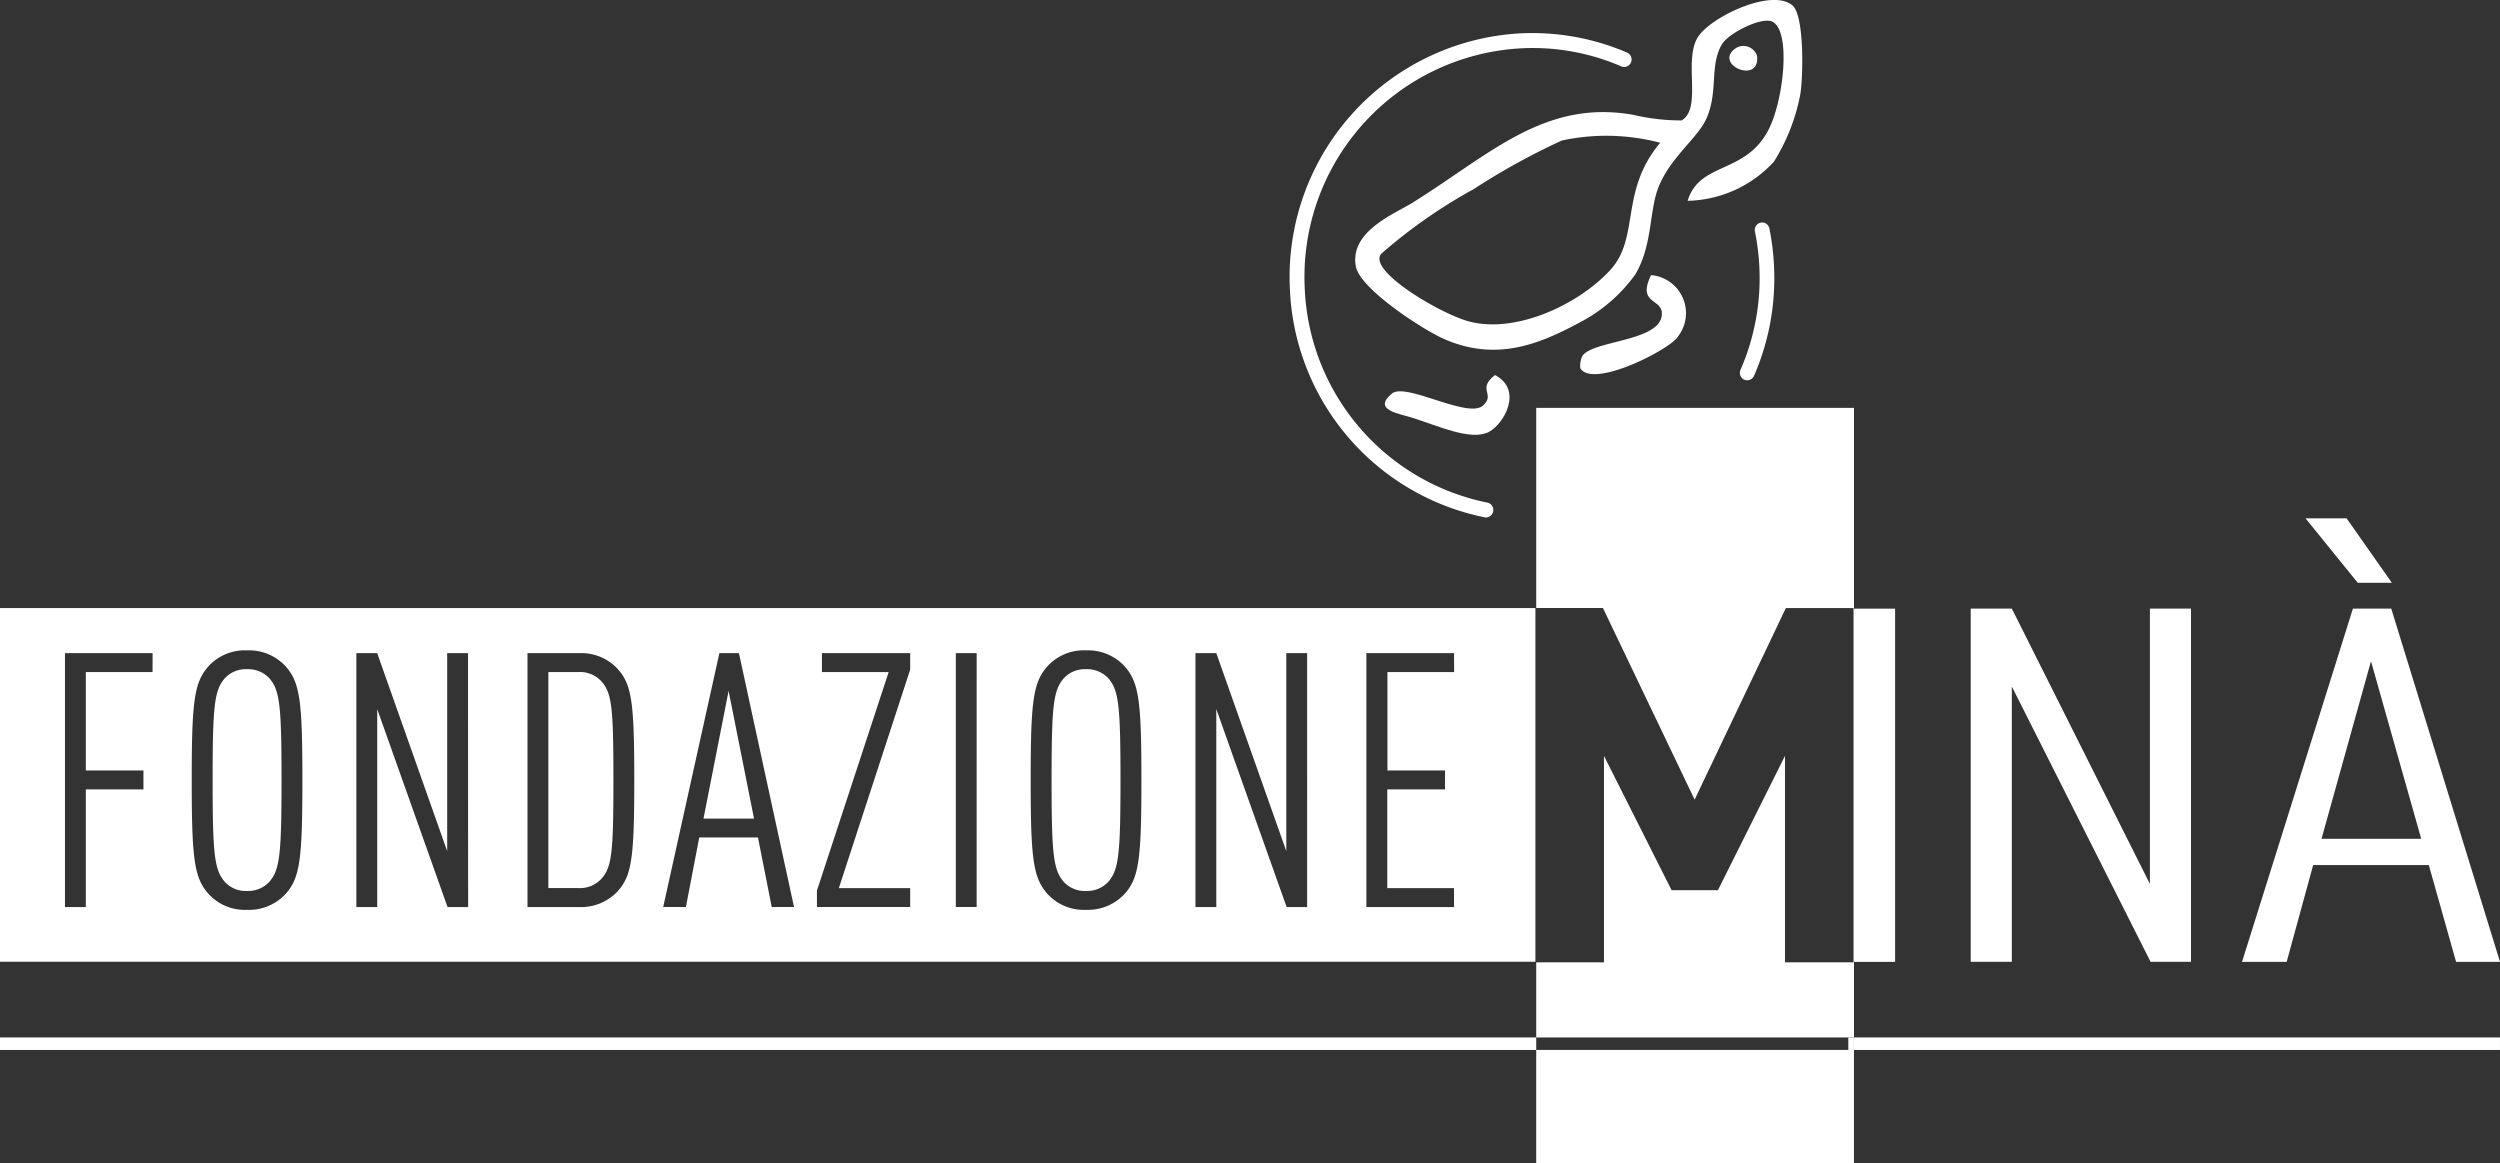
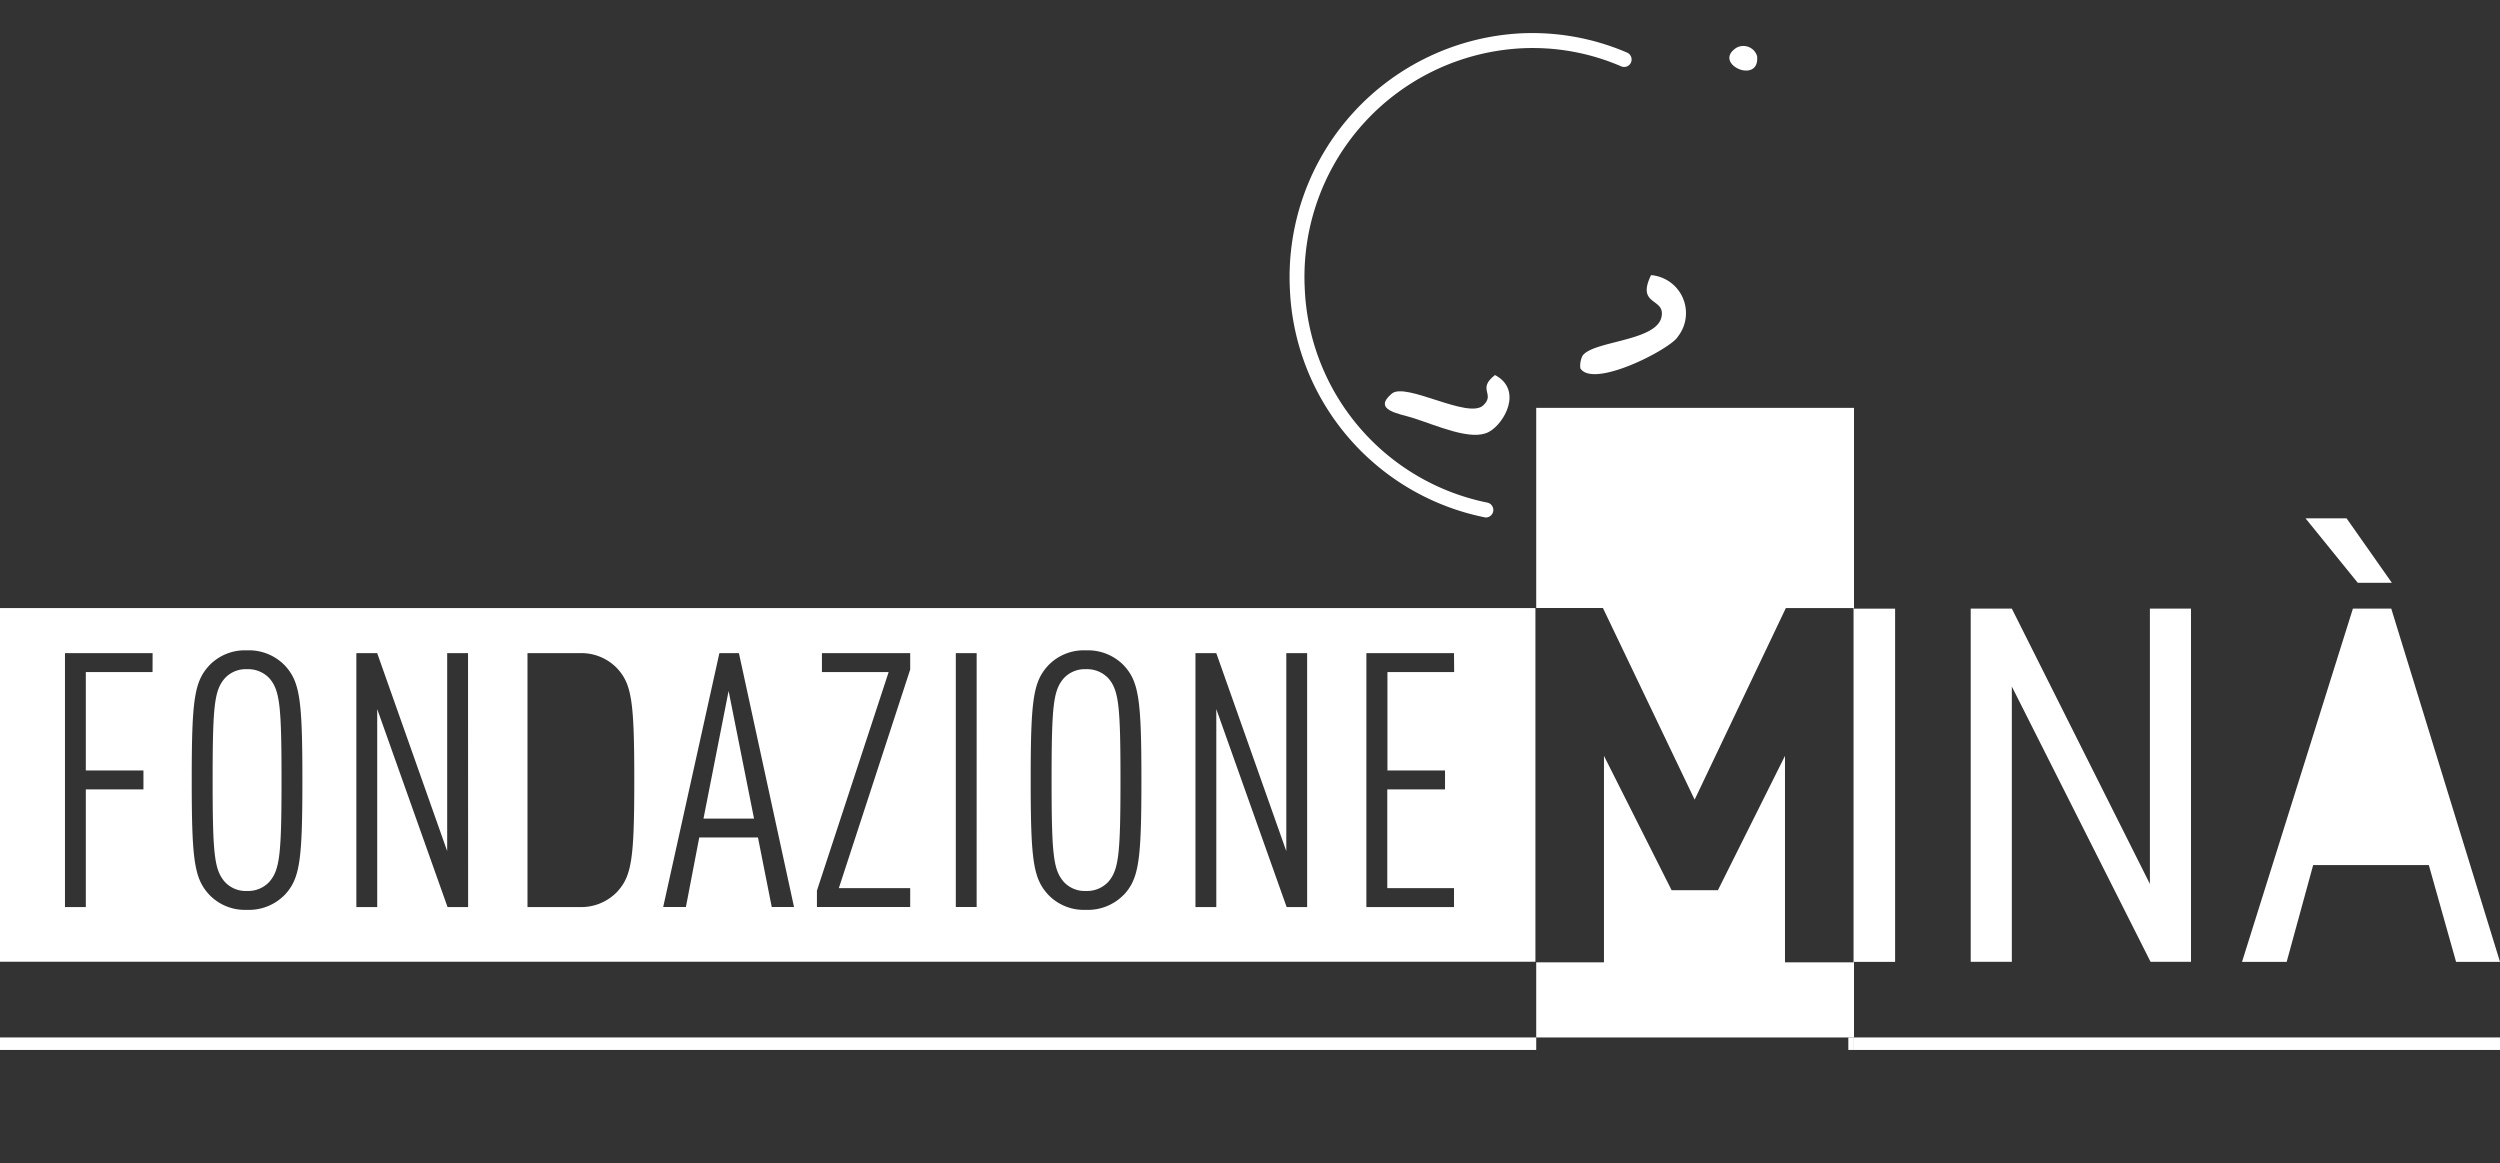
<svg xmlns="http://www.w3.org/2000/svg" width="112.396" height="52.296" viewBox="0 0 112.396 52.296">
  <rect x="0" y="0" width="112.396" height="52.296" fill="#333333" stroke="none" />
  <g id="Raggruppa_1460" data-name="Raggruppa 1460" transform="translate(-763.089 -1151.081)">
-     <path id="Tracciato_2568" data-name="Tracciato 2568" d="M.619,0H-.715V9.712H.619a1.316,1.316,0,0,0,1.034-.4c.493-.53.556-1.2.556-4.457S2.145.929,1.652.4A1.31,1.31,0,0,0,.619,0" transform="translate(788.458 1181.295)" fill="#fff" />
    <path id="Tracciato_2569" data-name="Tracciato 2569" d="M.715,0a1.278,1.278,0,0,0-1,.416C-.748.961-.826,1.634-.826,4.985s.078,4.022.539,4.567a1.273,1.273,0,0,0,1,.418,1.3,1.3,0,0,0,1.017-.418c.461-.545.541-1.218.541-4.567S2.193.961,1.732.416A1.309,1.309,0,0,0,.715,0" transform="translate(811.193 1181.167)" fill="#fff" />
    <path id="Tracciato_2570" data-name="Tracciato 2570" d="M32.045,0H-37.021V15.9h69.03V0ZM-30.163,2.875h-3V7.3h2.591v.851h-2.591v5.289H-34.1V2.026h3.94Zm5.942,10.018a2.246,2.246,0,0,1-1.7.673,2.214,2.214,0,0,1-1.685-.673c-.683-.737-.795-1.539-.795-5.162s.112-4.423.795-5.16A2.214,2.214,0,0,1-25.921,1.9a2.246,2.246,0,0,1,1.7.673c.685.737.795,1.539.795,5.16s-.11,4.425-.795,5.162m8.246.545H-16.9l-3.162-8.9v8.9H-21V2.026h.937l3.147,8.9v-8.9h.937Zm6.673-.657a2.237,2.237,0,0,1-1.685.657h-2.319V2.026h2.319A2.231,2.231,0,0,1-9.3,2.683c.683.722.795,1.491.795,5.048s-.112,4.328-.795,5.05m6.975.657-.619-3.125H-5.584l-.6,3.125H-7.205L-4.679,2.026H-3.8l2.477,11.412ZM3.9,2.763.692,12.589H3.9v.849H-.293V12.7L2.932,2.875h-3V2.026H3.9ZM6.887,13.438H5.951V2.026h.937Zm6.61-.545a2.249,2.249,0,0,1-1.7.673,2.211,2.211,0,0,1-1.685-.673c-.683-.737-.795-1.539-.795-5.162s.112-4.423.795-5.16A2.211,2.211,0,0,1,11.8,1.9a2.249,2.249,0,0,1,1.7.673c.683.737.795,1.539.795,5.16s-.112,4.425-.795,5.162m8.246.545h-.922l-3.162-8.9v8.9h-.937V2.026h.937l3.147,8.9v-8.9h.937Zm6.61-10.563h-3V7.3h2.589v.851H25.349v4.44h3v.849h-3.94V2.026h3.94Z" transform="translate(800.11 1178.42)" fill="#fff" />
    <path id="Tracciato_2572" data-name="Tracciato 2572" d="M0,2.663H2.272L1.129-3.076Z" transform="translate(794.717 1185.22)" fill="#fff" />
    <path id="Tracciato_2573" data-name="Tracciato 2573" d="M.715,0a1.275,1.275,0,0,0-1,.416C-.748.961-.826,1.634-.826,4.985s.078,4.022.539,4.567a1.27,1.27,0,0,0,1,.418,1.3,1.3,0,0,0,1.017-.418c.461-.545.541-1.218.541-4.567S2.193.961,1.732.416A1.309,1.309,0,0,0,.715,0" transform="translate(773.475 1181.167)" fill="#fff" />
    <path id="Tracciato_2575" data-name="Tracciato 2575" d="M6.511,13.133h.254V-15.173H-7.522v9h3L-.4,2.442l4.1-8.612H6.746V9.757H3.662V.474L.647,6.512H-1.436L-4.476.474V9.757H-7.522v3.377H6.511Z" transform="translate(839.677 1184.59)" fill="#fff" />
-     <path id="Tracciato_2576" data-name="Tracciato 2576" d="M0,0H0V5.093H14.285V0H0Z" transform="translate(832.155 1198.284)" fill="#fff" />
    <path id="Tracciato_2577" data-name="Tracciato 2577" d="M101.392-92.041h2.964v0h-2.964Z" transform="translate(730.763 1270.462)" fill="#fff" />
    <path id="Tracciato_2578" data-name="Tracciato 2578" d="M109.049-81.133h29.045v-.562H109.049Z" transform="translate(737.39 1279.418)" fill="#fff" />
    <path id="Tracciato_2579" data-name="Tracciato 2579" d="M64.371-81.133h69.066v-.562H64.371Z" transform="translate(698.718 1279.418)" fill="#fff" />
    <path id="Tracciato_2580" data-name="Tracciato 2580" d="M108.914-81.133h.252v-.562h-.252Z" transform="translate(737.273 1279.418)" fill="#fff" />
    <path id="Tracciato_2581" data-name="Tracciato 2581" d="M0,.261v0Z" transform="translate(832.155 1198.024)" fill="#fff" />
    <path id="Tracciato_2582" data-name="Tracciato 2582" d="M109.049-76.149H110.9v-15.88h-1.851Z" transform="translate(737.39 1270.474)" fill="#fff" />
    <path id="Tracciato_2583" data-name="Tracciato 2583" d="M.858,1.625,7.094,14H8.913V-1.877H7.065V10.5L.858-1.877H-.991V14H.858Z" transform="translate(852.68 1180.321)" fill="#fff" />
-     <path id="Tracciato_2584" data-name="Tracciato 2584" d="M1.484,5.35h5.2L7.909,9.7H9.884L4.995-6.181H3.271L-1.714,9.7H.293Zm2.6-9.166L6.342,4.167H1.86Z" transform="translate(865.601 1184.624)" fill="#fff" />
+     <path id="Tracciato_2584" data-name="Tracciato 2584" d="M1.484,5.35h5.2L7.909,9.7H9.884L4.995-6.181H3.271L-1.714,9.7H.293Zm2.6-9.166L6.342,4.167Z" transform="translate(865.601 1184.624)" fill="#fff" />
    <path id="Tracciato_2585" data-name="Tracciato 2585" d="M1.8,1.345l-2.037-2.9H-2.083l2.351,2.9Z" transform="translate(868.824 1175.939)" fill="#fff" />
-     <path id="Tracciato_2586" data-name="Tracciato 2586" d="M.093,3.278a.34.34,0,0,0,.134.028.334.334,0,0,0,.306-.2,10.975,10.975,0,0,0,.9-4.91,11.043,11.043,0,0,0-.209-1.711A.33.33,0,0,0,.835-3.78a.334.334,0,0,0-.261.4,10.634,10.634,0,0,1,.2,1.608,10.313,10.313,0,0,1-.849,4.61.338.338,0,0,0,.172.444" transform="translate(841.414 1164.871)" fill="#fff" />
    <path id="Tracciato_2587" data-name="Tracciato 2587" d="M4.069,10.1a.389.389,0,0,0,.065.007A.338.338,0,0,0,4.2,9.441,10.258,10.258,0,0,1-4.022-.215,10.294,10.294,0,0,1,5.737-10.987a10.022,10.022,0,0,1,4.472.813.334.334,0,0,0,.438-.177.338.338,0,0,0-.175-.442,10.791,10.791,0,0,0-4.765-.867A10.97,10.97,0,0,0-4.69-.185,10.932,10.932,0,0,0,4.069,10.1" transform="translate(825.769 1164.239)" fill="#fff" />
-     <path id="Tracciato_2588" data-name="Tracciato 2588" d="M1.2,4.228c-.821.511-2.838,1.289-2.548,2.866.185,1,2.938,2.791,3.9,3.231,2.485,1.131,4.518.179,6.3-.785a7.125,7.125,0,0,0,2.367-2.091c.787-1.339.61-2.854,1.047-3.938.526-1.313,1.731-2.173,2.13-3.032.563-1.211.149-2.38.7-3.351C15.383-3.391,16.93-4.167,17.4-3.9c.825.468.481,3.563-.209,4.875-1.037,1.978-3.091,1.41-3.623,3.168a5.415,5.415,0,0,0,3.882-1.763,8.813,8.813,0,0,0,1.159-2.9c.153-.632.235-3.636-.323-4.117-.938-.81-3.746.539-4.28,1.457C13.387-2.108,14.223,0,13.294.53A9.51,9.51,0,0,1,11.115.276C7.13-.427,4.673,2.064,1.2,4.228M12.333,1.536c-1.83,2.177-.9,4.248-2.239,5.714-1.461,1.6-4.4,2.944-6.513,2.27C2.207,9.082-.974,7.162-.155,6.478a23.382,23.382,0,0,1,4.1-2.858A31.283,31.283,0,0,1,7.91,1.433a9.489,9.489,0,0,1,4.423.1" transform="translate(825.394 1155.966)" fill="#fff" />
    <path id="Tracciato_2589" data-name="Tracciato 2589" d="M.146.387c-.886.742.328.9.9,1.08,1.14.356,2.677,1.073,3.468.64.7-.382,1.53-1.89.269-2.554C3.955.2,4.815.393,4.255.917,3.58,1.551.774-.139.146.387" transform="translate(825.518 1168.389)" fill="#fff" />
    <path id="Tracciato_2590" data-name="Tracciato 2590" d="M2.035,1.286a1.714,1.714,0,0,0-1.2-2.772c-.679,1.4.651,1,.47,1.879-.222,1.1-3.071,1.071-3.55,1.744a1.015,1.015,0,0,0-.1.565c.578.933,4.05-.862,4.382-1.416" transform="translate(836.483 1164.936)" fill="#fff" />
    <path id="Tracciato_2591" data-name="Tracciato 2591" d="M.578.211A.645.645,0,0,0-.359-.158C-1.452.564.716,1.525.578.211" transform="translate(841.507 1153.391)" fill="#fff" />
  </g>
</svg>